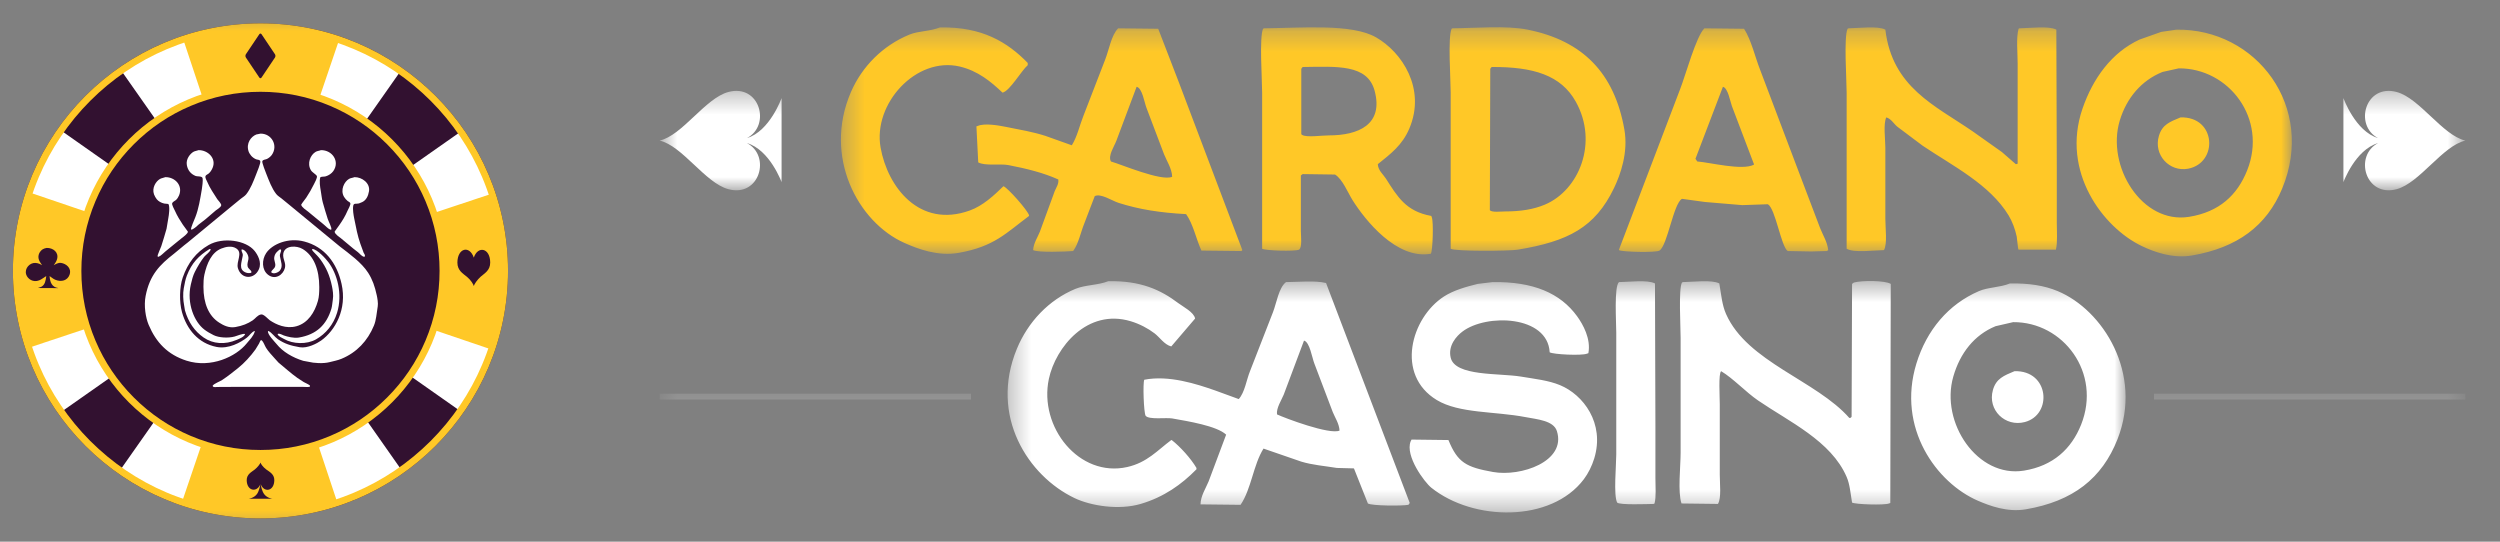
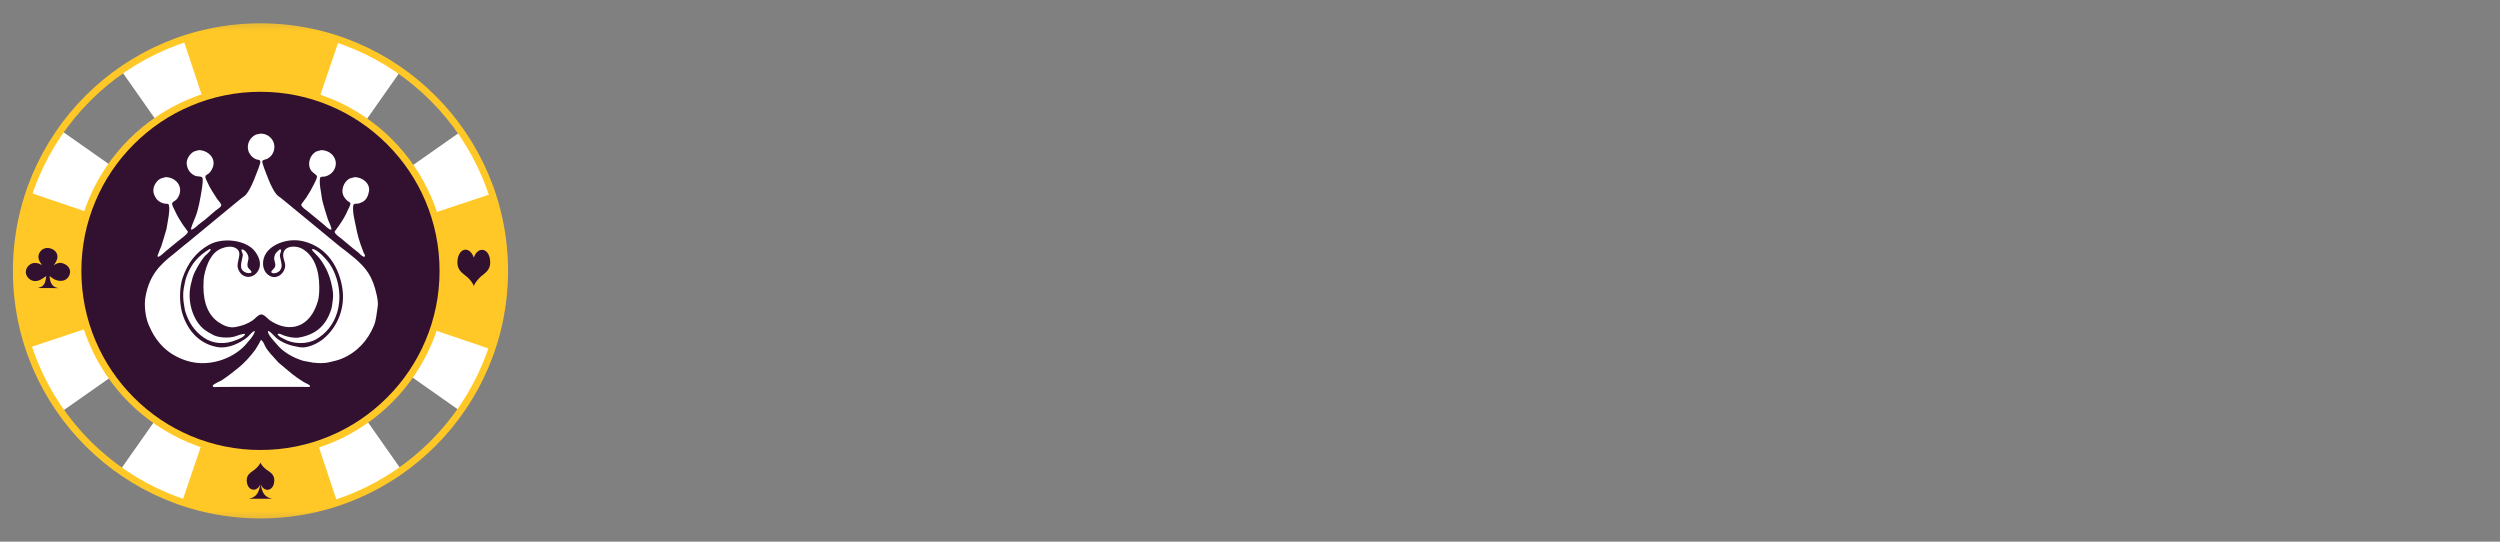
<svg xmlns="http://www.w3.org/2000/svg" width="120" height="26" viewBox="0 0 120 26" fill="none">
  <rect x="0" y="0" width="120" height="26" fill="#808080" stroke="none" />
  <g clip-path="url(#clip0_64_67)">
    <mask id="mask0_64_67" style="mask-type:luminance" maskUnits="userSpaceOnUse" x="0" y="0" width="25" height="26">
      <path d="M0 0.5H25V25.5H0V0.5Z" fill="white" />
    </mask>
    <g mask="url(#mask0_64_67)">
-       <path d="M12.503 1.12C5.94 1.12 0.62 6.44 0.62 13.002C0.62 19.565 5.94 24.885 12.503 24.885C19.065 24.885 24.385 19.565 24.385 13.002C24.385 6.44 19.065 1.12 12.503 1.12Z" fill="#321130" />
      <path d="M12.335 1.195C8.911 1.172 5.74 3.275 5.74 3.275L12.526 12.947L19.26 3.365C19.26 3.365 15.67 1.217 12.335 1.195ZM5.74 22.605C5.74 22.605 8.899 24.812 12.395 24.805C15.682 24.797 19.26 22.545 19.26 22.545L12.526 12.947L5.74 22.605Z" fill="white" />
      <path d="M0.695 12.895C0.702 16.182 2.955 19.76 2.955 19.76L12.553 13.026L2.895 6.24C2.895 6.24 0.687 9.398 0.695 12.895ZM22.225 6.24L12.553 13.026L22.135 19.76C22.135 19.76 24.283 16.169 24.305 12.835C24.328 9.411 22.225 6.24 22.225 6.24Z" fill="white" />
      <path d="M12.5 1.229C10.608 1.214 8.785 1.859 8.785 1.859L12.5 13.024L16.275 1.919C16.275 1.919 14.352 1.244 12.5 1.229ZM8.725 24.129C8.725 24.129 10.561 24.782 12.47 24.774C14.289 24.767 16.185 24.099 16.185 24.099L12.5 13.024L8.725 24.129Z" fill="#FFC827" />
      <path d="M23.645 9.284L12.48 12.999L23.585 16.774C23.585 16.774 24.26 14.852 24.275 12.999C24.29 11.107 23.645 9.284 23.645 9.284ZM0.73 12.969C0.737 14.789 1.405 16.684 1.405 16.684L12.48 12.999L1.375 9.224C1.375 9.224 0.722 11.061 0.73 12.969Z" fill="#FFC827" />
      <path d="M12.503 1.12C5.94 1.12 0.62 6.44 0.62 13.002C0.62 19.565 5.94 24.885 12.503 24.885C19.065 24.885 24.385 19.565 24.385 13.002C24.385 6.44 19.065 1.12 12.503 1.12ZM12.503 1.453C14.062 1.453 15.574 1.758 16.998 2.361C17.682 2.65 18.342 3.008 18.96 3.425C19.571 3.838 20.146 4.313 20.669 4.836C21.192 5.358 21.666 5.934 22.08 6.545C22.497 7.163 22.855 7.823 23.144 8.507C23.747 9.931 24.052 11.443 24.052 13.002C24.052 14.562 23.747 16.074 23.144 17.498C22.855 18.182 22.497 18.842 22.08 19.459C21.666 20.071 21.192 20.646 20.669 21.169C20.146 21.691 19.571 22.166 18.96 22.579C18.342 22.996 17.682 23.355 16.998 23.644C15.574 24.246 14.062 24.551 12.503 24.551C10.943 24.551 9.431 24.246 8.007 23.644C7.323 23.355 6.663 22.996 6.046 22.579C5.434 22.166 4.859 21.691 4.336 21.169C3.813 20.646 3.339 20.071 2.926 19.459C2.509 18.842 2.15 18.182 1.861 17.498C1.259 16.074 0.953 14.562 0.953 13.002C0.953 11.443 1.259 9.931 1.861 8.507C2.15 7.823 2.509 7.163 2.926 6.545C3.339 5.934 3.813 5.358 4.336 4.836C4.859 4.313 5.434 3.838 6.046 3.425C6.663 3.008 7.323 2.65 8.007 2.361C9.431 1.758 10.943 1.453 12.503 1.453Z" fill="#FFC827" />
      <path d="M12.503 4.222C7.654 4.222 3.723 8.153 3.723 13.002C3.723 17.851 7.654 21.782 12.503 21.782C17.352 21.782 21.283 17.851 21.283 13.002C21.283 8.153 17.352 4.222 12.503 4.222Z" fill="#321130" />
      <path d="M12.503 4.073C7.571 4.073 3.573 8.071 3.573 13.003C3.573 17.935 7.571 21.933 12.503 21.933C17.434 21.933 21.433 17.935 21.433 13.003C21.433 8.071 17.434 4.073 12.503 4.073ZM12.503 4.406C13.663 4.406 14.789 4.633 15.849 5.082C16.872 5.515 17.792 6.134 18.581 6.924C19.371 7.714 19.991 8.633 20.424 9.657C20.872 10.716 21.099 11.842 21.099 13.003C21.099 14.163 20.872 15.289 20.424 16.349C19.991 17.372 19.371 18.292 18.581 19.081C17.792 19.871 16.872 20.491 15.849 20.924C14.789 21.372 13.663 21.599 12.503 21.599C11.342 21.599 10.216 21.372 9.157 20.924C8.133 20.491 7.214 19.871 6.424 19.081C5.634 18.292 5.014 17.372 4.582 16.349C4.133 15.289 3.906 14.163 3.906 13.003C3.906 11.842 4.133 10.716 4.582 9.657C5.014 8.633 5.634 7.714 6.424 6.924C7.214 6.134 8.133 5.515 9.157 5.082C10.216 4.633 11.342 4.406 12.503 4.406Z" fill="#FFC827" />
      <path d="M2.93 12.62C2.789 12.6 2.666 12.683 2.58 12.73C2.641 12.64 2.707 12.555 2.74 12.435C2.829 12.111 2.551 11.894 2.24 11.9C2.156 11.919 2.119 11.927 2.06 11.96C1.921 12.04 1.785 12.25 1.87 12.475C1.907 12.572 1.968 12.649 2.02 12.73C1.928 12.678 1.84 12.629 1.7 12.62C1.432 12.604 1.168 12.881 1.255 13.17C1.323 13.393 1.591 13.574 1.885 13.455C2.01 13.405 2.104 13.317 2.215 13.255H2.22C2.192 13.486 2.156 13.664 1.995 13.76C1.937 13.782 1.879 13.803 1.82 13.825H1.81C2.137 13.827 2.464 13.828 2.79 13.83V13.825C2.498 13.781 2.404 13.569 2.38 13.255H2.385C2.47 13.311 2.548 13.383 2.645 13.425C2.95 13.557 3.246 13.459 3.34 13.185C3.449 12.868 3.172 12.654 2.93 12.62Z" fill="#321130" />
      <path d="M22.742 12.366C22.538 11.761 21.959 11.902 21.955 12.604C21.953 12.99 22.231 13.134 22.416 13.289C22.596 13.438 22.723 13.643 22.743 13.73C22.761 13.644 22.903 13.434 23.069 13.284C23.251 13.121 23.532 12.986 23.53 12.6C23.526 11.896 22.937 11.785 22.742 12.366Z" fill="#321130" />
      <path d="M12.68 23.719C12.579 23.584 12.533 23.363 12.515 23.248C12.695 23.675 13.165 23.564 13.167 23.046C13.168 22.757 12.934 22.649 12.778 22.533C12.627 22.421 12.519 22.267 12.502 22.202C12.488 22.266 12.368 22.424 12.229 22.536C12.076 22.659 11.84 22.76 11.842 23.049C11.847 23.567 12.322 23.657 12.495 23.251C12.476 23.367 12.43 23.585 12.33 23.719C12.186 23.913 11.935 23.939 11.935 23.939H12.505H13.075C13.075 23.939 12.824 23.913 12.68 23.719Z" fill="#321130" />
-       <path d="M13.198 2.603L12.554 1.643C12.524 1.599 12.476 1.599 12.447 1.643L11.803 2.603C11.773 2.647 11.773 2.718 11.803 2.762L12.447 3.722C12.476 3.766 12.524 3.766 12.554 3.722L13.198 2.762C13.228 2.718 13.228 2.647 13.198 2.603Z" fill="#321130" />
      <path d="M14.276 18.141C13.953 17.912 13.67 17.649 13.368 17.404C13.304 17.334 13.24 17.263 13.176 17.192C13.037 17.035 12.886 16.88 12.772 16.698C12.703 16.587 12.656 16.427 12.565 16.335C12.55 16.333 12.535 16.331 12.52 16.33C12.476 16.375 12.467 16.433 12.434 16.491C12.377 16.585 12.32 16.68 12.262 16.774C12.024 17.103 11.731 17.425 11.415 17.677C11.173 17.87 10.929 18.064 10.668 18.237C10.548 18.316 10.29 18.405 10.209 18.509C10.201 18.587 10.316 18.589 10.406 18.575C10.7 18.573 10.994 18.572 11.289 18.57H14.533C14.651 18.57 14.774 18.587 14.866 18.565C14.877 18.548 14.881 18.541 14.881 18.509C14.796 18.433 14.68 18.399 14.579 18.338C14.478 18.272 14.377 18.207 14.276 18.141ZM13.019 13.07C13.132 13.184 13.369 13.07 13.433 12.989C13.599 12.778 13.48 12.563 13.438 12.308C13.414 12.161 13.512 12.107 13.489 11.98C13.474 11.973 13.46 11.97 13.433 11.97C13.311 12.068 13.199 12.152 13.166 12.338C13.135 12.513 13.249 12.63 13.206 12.787C13.172 12.912 13.023 12.962 13.019 13.07ZM11.783 13.075C11.86 13.108 11.957 13.124 12.051 13.095C12.057 13.085 12.064 13.075 12.071 13.065C12.063 12.957 11.916 12.917 11.884 12.782C11.857 12.669 11.908 12.546 11.924 12.439C11.955 12.24 11.767 11.978 11.612 11.97C11.607 11.973 11.601 11.977 11.597 11.98C11.576 12.092 11.671 12.145 11.652 12.273C11.602 12.599 11.438 12.926 11.783 13.075ZM15.906 14.821C15.675 15.585 15.199 16.059 14.341 16.203C14.104 16.243 13.793 16.16 13.625 16.103C13.546 16.076 13.43 15.993 13.332 16.027C13.331 16.035 13.329 16.044 13.327 16.052C13.383 16.162 13.524 16.207 13.63 16.269C14.056 16.519 14.727 16.541 15.169 16.289C15.642 16.019 16.003 15.583 16.178 15.018C16.46 14.106 16.177 13.132 15.764 12.586C15.638 12.418 15.232 11.966 14.992 11.95C14.956 11.998 15.023 12.06 15.053 12.091C15.171 12.214 15.284 12.323 15.386 12.464C15.651 12.833 15.826 13.209 15.936 13.746C15.97 13.912 16.013 14.17 15.976 14.382C15.95 14.533 15.947 14.683 15.906 14.821ZM9.351 13.055C9.485 12.79 9.627 12.551 9.8 12.328C9.871 12.237 10.096 12.085 10.113 11.97C10.099 11.953 10.095 11.95 10.062 11.95C9.54 12.271 9.203 12.623 8.968 13.231C8.896 13.417 8.863 13.623 8.821 13.837C8.775 14.074 8.791 14.428 8.836 14.644C8.85 14.728 8.863 14.812 8.877 14.897C9.041 15.466 9.338 15.897 9.77 16.198C10.223 16.515 10.802 16.552 11.359 16.314C11.498 16.255 11.701 16.181 11.763 16.047C11.761 16.042 11.76 16.037 11.758 16.032C11.676 15.994 11.363 16.126 11.263 16.153C10.956 16.237 10.504 16.212 10.254 16.087C10.095 16.008 9.946 15.923 9.81 15.82C9.326 15.453 8.954 14.566 9.159 13.66C9.206 13.453 9.262 13.23 9.351 13.055ZM16.284 10.809C16.21 10.912 16.136 11.015 16.062 11.117C16.065 11.233 16.274 11.365 16.35 11.425C16.63 11.647 16.892 11.892 17.182 12.106C17.27 12.171 17.364 12.321 17.495 12.328C17.5 12.32 17.505 12.311 17.51 12.303C17.537 12.233 17.474 12.176 17.455 12.131C17.403 11.989 17.351 11.845 17.298 11.703C17.163 11.32 17.09 10.928 17.001 10.481C16.971 10.336 16.923 10.052 16.955 9.876C16.981 9.735 17.1 9.8 17.228 9.765C17.282 9.743 17.335 9.721 17.389 9.699C17.571 9.613 17.674 9.414 17.712 9.18C17.776 8.792 17.378 8.498 17.016 8.503C16.923 8.541 16.838 8.54 16.759 8.584C16.523 8.715 16.319 9.125 16.516 9.452C16.559 9.522 16.624 9.599 16.688 9.649C16.73 9.682 16.791 9.699 16.814 9.75C16.846 9.824 16.707 10.054 16.678 10.123C16.575 10.369 16.431 10.6 16.284 10.809ZM7.524 9.563C7.6 9.66 7.743 9.741 7.883 9.77C7.95 9.784 8.033 9.777 8.084 9.795C8.164 9.918 8.108 10.327 8.079 10.476C8.051 10.645 8.022 10.813 7.994 10.981C7.916 11.266 7.826 11.549 7.741 11.819C7.713 11.909 7.55 12.24 7.565 12.303V12.313C7.578 12.318 7.592 12.323 7.605 12.328C7.738 12.275 7.832 12.155 7.938 12.071C8.198 11.866 8.446 11.647 8.705 11.445C8.761 11.402 9.039 11.202 9.018 11.117C8.937 11.006 8.857 10.895 8.776 10.784C8.637 10.576 8.501 10.355 8.397 10.118C8.37 10.056 8.234 9.824 8.266 9.75C8.293 9.685 8.392 9.647 8.443 9.603C8.504 9.551 8.562 9.46 8.594 9.381C8.791 8.903 8.401 8.497 7.938 8.503C7.845 8.541 7.761 8.544 7.681 8.589C7.486 8.699 7.279 9.015 7.393 9.331C7.423 9.414 7.474 9.498 7.524 9.563ZM14.796 10.164C15.034 10.352 15.259 10.557 15.502 10.744C15.617 10.832 15.723 10.968 15.86 11.026C15.875 11.023 15.891 11.02 15.906 11.016C15.927 10.911 15.767 10.623 15.729 10.502C15.648 10.244 15.565 9.979 15.492 9.709C15.443 9.527 15.432 9.349 15.396 9.154C15.365 8.987 15.318 8.676 15.376 8.508C15.446 8.466 15.545 8.491 15.638 8.463C15.78 8.42 15.919 8.325 15.996 8.216C16.327 7.746 15.947 7.198 15.406 7.207C15.317 7.242 15.231 7.243 15.154 7.287C14.899 7.434 14.723 7.845 14.927 8.175C14.991 8.279 15.172 8.371 15.209 8.448C15.242 8.525 15.107 8.768 15.073 8.836C14.959 9.066 14.838 9.281 14.7 9.487C14.623 9.603 14.527 9.702 14.457 9.825C14.467 9.94 14.714 10.099 14.796 10.164ZM9.381 8.443C9.48 8.484 9.695 8.44 9.724 8.554C9.75 8.654 9.705 8.985 9.689 9.079C9.604 9.575 9.538 10.011 9.376 10.426C9.335 10.53 9.151 10.94 9.169 11.016C9.25 11.053 9.472 10.834 9.528 10.784C9.64 10.697 9.753 10.609 9.866 10.522C10.029 10.382 10.192 10.242 10.355 10.103C10.427 10.046 10.593 9.955 10.618 9.861C10.638 9.781 10.466 9.618 10.431 9.563C10.262 9.297 10.074 9.03 9.946 8.725C9.919 8.661 9.834 8.533 9.866 8.448C9.884 8.399 9.968 8.368 10.007 8.337C10.093 8.269 10.158 8.167 10.204 8.059C10.399 7.602 9.977 7.201 9.533 7.207C9.447 7.241 9.36 7.244 9.285 7.287C9.129 7.378 8.916 7.631 8.968 7.923C9.013 8.182 9.166 8.353 9.381 8.443ZM18.085 14.175C17.991 13.737 17.875 13.413 17.672 13.095C17.356 12.6 16.767 12.182 16.304 11.824C15.494 11.156 14.683 10.488 13.872 9.82C13.749 9.723 13.632 9.618 13.509 9.523C13.424 9.457 13.322 9.395 13.257 9.311C13.044 9.039 12.914 8.676 12.777 8.332C12.744 8.248 12.569 7.811 12.591 7.736C12.624 7.659 12.736 7.665 12.813 7.63C12.894 7.593 12.994 7.51 13.045 7.439C13.361 6.993 13.047 6.409 12.505 6.414C12.438 6.428 12.37 6.441 12.303 6.455C12.049 6.556 11.806 6.872 11.93 7.262C11.953 7.335 12.006 7.413 12.051 7.469C12.105 7.537 12.207 7.612 12.293 7.646C12.371 7.676 12.475 7.656 12.495 7.747C12.518 7.827 12.332 8.275 12.298 8.362C12.164 8.706 12.03 9.058 11.819 9.326C11.752 9.41 11.646 9.472 11.561 9.538C11.409 9.656 11.266 9.787 11.112 9.906C10.411 10.485 9.709 11.063 9.008 11.642C8.78 11.814 8.571 12.007 8.347 12.182C7.671 12.709 7.187 13.192 6.99 14.205C6.897 14.678 6.991 15.25 7.136 15.593C7.493 16.438 8.049 17.025 8.957 17.314C10.125 17.684 11.329 17.122 11.844 16.481C11.985 16.306 12.161 16.149 12.232 15.906C12.227 15.899 12.222 15.892 12.217 15.886C12.063 15.95 11.978 16.107 11.854 16.203C11.554 16.436 10.974 16.766 10.396 16.653C9.516 16.479 8.964 15.807 8.735 14.982C8.602 14.499 8.612 13.777 8.771 13.322C9.018 12.616 9.408 12.111 10.012 11.763C10.697 11.368 11.809 11.527 12.222 12.046C12.366 12.227 12.574 12.581 12.429 12.919C12.214 13.42 11.585 13.424 11.42 12.873C11.324 12.553 11.669 12.15 11.349 11.93C11.136 11.783 10.843 11.842 10.623 11.93C10.153 12.117 9.93 12.647 9.81 13.186C9.771 13.364 9.765 13.556 9.765 13.766C9.765 14.579 10.025 15.171 10.522 15.487C10.701 15.601 10.976 15.757 11.299 15.699C11.647 15.636 11.891 15.537 12.131 15.376C12.262 15.289 12.351 15.129 12.53 15.093C12.66 15.068 12.872 15.321 12.954 15.376C13.255 15.579 13.732 15.798 14.23 15.659C14.782 15.505 15.104 14.996 15.26 14.443C15.316 14.243 15.325 14.03 15.325 13.781C15.325 12.934 15.062 12.276 14.533 11.955C14.232 11.772 13.671 11.775 13.6 12.162C13.552 12.424 13.741 12.611 13.675 12.863C13.588 13.202 13.204 13.455 12.863 13.186C12.565 12.951 12.558 12.474 12.777 12.147C13.069 11.711 13.842 11.394 14.599 11.591C15.581 11.847 16.168 12.615 16.395 13.625C16.67 14.851 16.084 15.868 15.416 16.345C15.226 16.48 14.762 16.73 14.392 16.668C13.934 16.591 13.655 16.495 13.342 16.284C13.195 16.185 13.036 15.957 12.893 15.891C12.883 15.892 12.873 15.894 12.863 15.896C12.835 16.057 13.189 16.407 13.277 16.516C13.574 16.887 14.046 17.163 14.553 17.319C14.634 17.334 14.715 17.349 14.796 17.364C15.069 17.434 15.517 17.46 15.815 17.384C16.016 17.333 16.212 17.297 16.39 17.223C17.124 16.919 17.645 16.363 17.949 15.628C18.062 15.355 18.072 15.053 18.131 14.71C18.158 14.555 18.113 14.303 18.085 14.175Z" fill="white" />
    </g>
  </g>
  <g clip-path="url(#clip1_64_67)">
    <mask id="mask1_64_67" style="mask-type:luminance" maskUnits="userSpaceOnUse" x="30" y="0" width="90" height="26">
      <path d="M30 0.538H120V25.463H30V0.538Z" fill="white" />
    </mask>
    <g mask="url(#mask1_64_67)">
      <mask id="mask2_64_67" style="mask-type:luminance" maskUnits="userSpaceOnUse" x="31" y="18" width="88" height="2">
        <path d="M31.663 18.897H118.337V19.178H31.663V18.897Z" fill="white" />
      </mask>
      <g mask="url(#mask2_64_67)">
        <path d="M31.663 19.178H46.609V18.897H31.663V19.178ZM103.391 19.178H118.337V18.897H103.391V19.178Z" fill="white" />
      </g>
    </g>
    <mask id="mask3_64_67" style="mask-type:luminance" maskUnits="userSpaceOnUse" x="30" y="0" width="90" height="26">
      <path d="M30 0.538H120V25.463H30V0.538Z" fill="white" />
    </mask>
    <g mask="url(#mask3_64_67)">
      <mask id="mask4_64_67" style="mask-type:luminance" maskUnits="userSpaceOnUse" x="40" y="1" width="71" height="12">
        <path d="M40.364 1.306H110.01V12.305H40.364V1.306Z" fill="white" />
      </mask>
      <g mask="url(#mask4_64_67)">
        <path d="M104.665 5.635C104.154 5.849 103.793 5.971 103.628 6.52C103.355 7.435 104.136 8.268 105.032 8.097C106.481 7.82 106.385 5.586 104.665 5.635ZM107.862 8.183C107.386 9.373 106.518 10.176 105.076 10.408C102.816 10.771 101.089 7.974 101.749 5.786C102.078 4.699 102.79 3.859 103.801 3.453C104.06 3.396 104.32 3.338 104.579 3.281C106.983 3.262 108.855 5.701 107.862 8.183ZM104.471 1.423C104.226 1.459 103.981 1.495 103.736 1.531C103.391 1.653 103.045 1.776 102.7 1.898C101.364 2.514 100.456 3.764 99.957 5.224C98.924 8.241 100.936 10.915 102.808 11.812C103.37 12.081 104.282 12.423 105.205 12.265C107.392 11.893 108.803 10.839 109.546 9.047C111.167 5.141 108.311 1.367 104.471 1.423ZM98.726 8.054C98.719 5.844 98.711 3.633 98.704 1.423C98.344 1.228 97.425 1.352 96.933 1.358C96.919 1.366 96.904 1.373 96.89 1.38C96.771 1.827 96.847 2.518 96.847 3.043V7.859C96.818 7.867 96.789 7.874 96.76 7.881C96.537 7.687 96.314 7.492 96.091 7.298C95.623 6.967 95.155 6.635 94.687 6.304C92.864 5.053 90.826 4.189 90.497 1.423C90.137 1.228 89.218 1.352 88.726 1.358C88.711 1.366 88.697 1.373 88.682 1.38C88.497 1.794 88.639 3.822 88.639 4.447V11.941C88.988 12.145 89.947 12.013 90.432 12.006C90.598 11.693 90.497 10.95 90.497 10.516V7.103C90.497 6.68 90.392 5.969 90.54 5.635C90.781 5.7 90.904 5.95 91.08 6.088C91.483 6.391 91.886 6.693 92.289 6.995C93.729 7.965 95.508 8.847 96.415 10.343C96.587 10.628 96.727 10.996 96.803 11.358C96.825 11.546 96.847 11.733 96.868 11.92C96.875 11.941 96.883 11.963 96.89 11.985H98.683C98.768 11.629 98.726 11.094 98.726 10.667V8.054ZM84.19 7.903C83.634 8.201 82.067 7.793 81.469 7.751C81.44 7.708 81.411 7.665 81.382 7.622C81.821 6.47 82.261 5.318 82.7 4.166C82.945 4.226 83.046 4.864 83.132 5.095C83.484 6.023 83.837 6.952 84.19 7.881V7.903ZM86.307 8.162C85.702 6.564 85.097 4.965 84.492 3.367C84.233 2.713 84.074 1.95 83.715 1.38C83.081 1.373 82.448 1.366 81.814 1.358C81.422 1.719 80.898 3.641 80.648 4.274C79.669 6.844 78.689 9.415 77.71 11.985V12.006C77.863 12.097 79.483 12.135 79.654 12.028C80.038 11.789 80.323 9.773 80.734 9.544C81.101 9.594 81.469 9.645 81.836 9.695C82.433 9.746 83.031 9.796 83.628 9.846C84.039 9.832 84.449 9.818 84.859 9.803C85.225 10.023 85.494 11.839 85.81 12.05C86.184 12.057 86.559 12.064 86.933 12.071C87.185 12.064 87.437 12.057 87.689 12.05C87.711 12.035 87.732 12.021 87.754 12.006C87.717 11.625 87.492 11.272 87.365 10.948C87.012 10.019 86.659 9.09 86.307 8.162ZM74.147 9.825C73.611 10.049 73.001 10.149 72.246 10.149C72.056 10.149 71.585 10.208 71.512 10.084C71.519 7.824 71.526 5.563 71.533 3.302C71.555 3.273 71.577 3.245 71.598 3.216C73.611 3.203 74.93 3.613 75.637 4.879C76.735 6.843 75.795 9.135 74.147 9.825ZM77.97 6.218C77.493 3.508 75.975 1.954 73.326 1.423C72.278 1.213 70.879 1.348 69.719 1.358C69.705 1.366 69.69 1.373 69.676 1.38C69.491 1.794 69.633 3.822 69.633 4.447V11.941C69.853 12.071 72.447 12.051 72.851 11.985C75.269 11.585 76.563 10.92 77.473 9.026C77.787 8.372 78.162 7.311 77.97 6.218ZM63.78 6.499C63.441 6.499 62.718 6.608 62.505 6.477C62.464 6.447 62.492 6.475 62.462 6.434V3.302C62.484 3.273 62.505 3.245 62.527 3.216C64.172 3.196 65.638 3.071 65.983 4.36C66.415 5.977 65.211 6.499 63.78 6.499ZM68.704 10.365C67.485 10.149 67.073 9.435 66.523 8.572C66.392 8.367 66.152 8.186 66.134 7.881C66.759 7.379 67.308 6.969 67.646 6.175C68.464 4.252 67.288 2.498 66.047 1.79C64.873 1.121 62.475 1.342 60.67 1.358C60.655 1.366 60.641 1.373 60.626 1.38C60.441 1.794 60.583 3.822 60.583 4.447V11.941C60.733 12.03 62.133 12.076 62.354 11.985C62.514 11.871 62.441 11.338 62.441 11.078V8.421C62.469 8.399 62.498 8.378 62.527 8.356C63.045 8.363 63.564 8.371 64.082 8.378C64.44 8.597 64.698 9.249 64.924 9.609C65.516 10.549 67.033 12.476 68.683 12.179C68.77 12.03 68.817 10.649 68.726 10.43C68.719 10.408 68.711 10.386 68.704 10.365ZM53.326 7.751C53.168 7.478 53.488 7.021 53.585 6.758C53.909 5.894 54.233 5.03 54.557 4.166C54.83 4.22 54.933 4.935 55.032 5.181C55.313 5.923 55.594 6.664 55.875 7.406C56.001 7.722 56.254 8.1 56.264 8.486C55.75 8.716 53.811 7.888 53.326 7.751ZM55.594 1.38C54.953 1.373 54.312 1.366 53.672 1.358C53.339 1.693 53.23 2.403 53.045 2.87C52.7 3.763 52.354 4.656 52.009 5.548C51.819 6.024 51.706 6.564 51.447 6.974C51.022 6.823 50.597 6.671 50.173 6.52C49.556 6.324 48.975 6.229 48.272 6.088C47.949 6.024 47.27 5.899 46.933 6.045C46.911 6.052 46.89 6.06 46.868 6.067C46.897 6.643 46.926 7.219 46.955 7.795C47.287 7.976 48.006 7.848 48.402 7.924C49.261 8.089 50.087 8.293 50.799 8.615C50.83 8.83 50.697 9.002 50.626 9.177C50.389 9.825 50.151 10.473 49.914 11.121C49.809 11.385 49.606 11.684 49.59 12.006C49.834 12.131 51.154 12.079 51.512 12.05C51.776 11.681 51.87 11.158 52.052 10.71C52.217 10.278 52.383 9.846 52.548 9.414C52.832 9.266 53.388 9.642 53.693 9.738C54.684 10.053 55.676 10.209 56.933 10.278C57.273 10.753 57.419 11.484 57.667 12.028C58.308 12.035 58.949 12.042 59.59 12.05C59.604 12.035 59.618 12.021 59.633 12.006C58.625 9.343 57.617 6.678 56.609 4.015C56.271 3.137 55.932 2.258 55.594 1.38ZM48.164 8.939C47.716 9.376 47.184 9.877 46.544 10.106C44.127 10.972 42.602 8.969 42.268 7.082C41.895 4.975 43.977 2.701 46.069 3.194C46.937 3.399 47.568 3.919 48.121 4.447C48.471 4.369 49.026 3.391 49.331 3.129V3.021C48.353 2.017 47.139 1.279 45.119 1.315C44.63 1.511 44.092 1.479 43.65 1.661C42.386 2.181 41.38 3.181 40.842 4.425C39.503 7.523 41.175 10.663 43.413 11.661C44.058 11.948 45.013 12.315 46.026 12.136C47.726 11.834 48.294 11.183 49.395 10.365V10.343C49.368 10.137 48.35 8.987 48.164 8.939Z" fill="#FFC827" />
      </g>
    </g>
    <mask id="mask5_64_67" style="mask-type:luminance" maskUnits="userSpaceOnUse" x="30" y="0" width="90" height="26">
-       <path d="M30 0.538H120V25.463H30V0.538Z" fill="white" />
-     </mask>
+       </mask>
    <g mask="url(#mask5_64_67)">
      <mask id="mask6_64_67" style="mask-type:luminance" maskUnits="userSpaceOnUse" x="48" y="13" width="55" height="12">
        <path d="M48.364 13.49H102.028V24.598H48.364V13.49Z" fill="white" />
      </mask>
      <g mask="url(#mask6_64_67)">
        <path d="M96.696 17.817C96.187 18.031 95.814 18.169 95.659 18.724C95.392 19.679 96.25 20.507 97.192 20.258C98.528 19.905 98.371 17.77 96.696 17.817ZM99.892 20.387C99.428 21.547 98.551 22.363 97.149 22.59C94.922 22.952 93.122 20.288 93.758 18.076C94.082 16.952 94.762 16.077 95.788 15.657C96.069 15.593 96.35 15.528 96.631 15.463C99.034 15.444 100.887 17.898 99.892 20.387ZM98.769 13.973C98.124 13.705 97.407 13.592 96.48 13.605C95.98 13.806 95.434 13.781 94.989 13.973C93.523 14.605 92.48 15.844 91.987 17.45C91.036 20.551 92.959 23.18 94.946 24.038C95.499 24.276 96.349 24.599 97.236 24.448C99.502 24.062 100.9 22.966 101.642 21.078C102.879 17.93 100.936 14.873 98.769 13.973ZM88.985 13.562C88.956 13.584 88.927 13.605 88.899 13.627C88.891 15.751 88.884 17.875 88.877 19.999C88.833 20.066 88.867 20.045 88.769 20.064C87.191 18.264 83.871 17.379 82.851 15.074C82.656 14.633 82.626 14.178 82.527 13.605C82.161 13.416 81.272 13.534 80.778 13.541L80.734 13.562C80.565 13.858 80.67 15.694 80.67 16.219V21.727C80.67 22.383 80.526 23.634 80.713 24.167C81.296 24.174 81.879 24.182 82.462 24.189C82.633 23.902 82.549 23.217 82.549 22.785V19.394C82.549 19.052 82.48 17.929 82.614 17.817C83.186 18.156 83.796 18.817 84.385 19.221C85.869 20.239 87.893 21.16 88.639 22.893C88.797 23.259 88.817 23.657 88.899 24.124C89.048 24.212 90.449 24.258 90.67 24.167C90.691 24.16 90.713 24.153 90.734 24.145C90.742 20.64 90.749 17.133 90.756 13.627C90.487 13.458 89.369 13.455 88.985 13.562ZM79.46 20.517C79.453 18.213 79.446 15.909 79.439 13.605C79.077 13.419 78.2 13.534 77.711 13.541C77.469 13.745 77.581 15.471 77.581 15.981V21.813C77.581 22.316 77.442 23.783 77.624 24.124C77.731 24.247 79.072 24.195 79.374 24.189L79.417 24.167C79.502 23.848 79.46 23.348 79.46 22.958V20.517ZM74.881 18.487C74.328 18.258 73.675 18.188 73.002 18.076C71.966 17.904 69.847 18.072 69.633 17.169C69.494 16.582 69.919 16.126 70.195 15.917C71.345 15.043 74.287 15.135 74.385 16.91C74.542 17.012 75.921 17.081 76.177 16.975C76.199 16.968 76.221 16.96 76.242 16.953C76.373 16.262 75.982 15.569 75.702 15.182C74.895 14.07 73.596 13.51 71.642 13.541C71.404 13.57 71.166 13.598 70.929 13.627C70.344 13.771 69.759 13.941 69.309 14.232C67.729 15.256 66.968 17.99 68.963 19.2C70.04 19.852 71.743 19.737 73.218 20.02C73.787 20.129 74.569 20.185 74.73 20.69C75.195 22.148 73 22.895 71.663 22.655C70.382 22.425 69.97 22.211 69.525 21.122C68.935 21.115 68.344 21.107 67.754 21.1L67.711 21.186C67.436 21.887 68.378 23.15 68.704 23.411C70.716 25.022 74.449 25.095 76.026 23.001C76.233 22.726 76.413 22.368 76.523 22.007C77.042 20.307 75.988 18.943 74.881 18.487ZM64.298 20.668C63.831 20.88 61.675 20.07 61.296 19.891C61.254 19.59 61.514 19.201 61.62 18.94C61.944 18.076 62.268 17.212 62.592 16.349C62.869 16.415 62.983 17.19 63.089 17.45C63.384 18.227 63.679 19.005 63.974 19.783C64.081 20.045 64.283 20.344 64.298 20.668ZM61.728 13.541C61.376 13.812 61.276 14.546 61.102 14.988C60.735 15.931 60.367 16.874 60 17.817C59.828 18.244 59.749 18.835 59.46 19.156C59.086 19.02 58.711 18.883 58.337 18.746C57.448 18.434 56.1 17.994 54.925 18.228C54.851 18.387 54.898 19.79 54.989 19.956C55.149 20.157 55.973 20.034 56.264 20.085C57.018 20.219 58.403 20.44 58.855 20.863C58.575 21.611 58.294 22.36 58.013 23.109C57.881 23.43 57.631 23.808 57.624 24.21C58.265 24.218 58.906 24.225 59.547 24.232C60.069 23.458 60.153 22.326 60.648 21.532C61.253 21.741 61.858 21.95 62.462 22.158C63 22.321 63.565 22.363 64.169 22.461C64.442 22.468 64.716 22.475 64.989 22.483C65.213 23.044 65.436 23.606 65.659 24.167C65.847 24.282 67.282 24.29 67.603 24.232C67.624 24.203 67.646 24.174 67.668 24.145C66.329 20.625 64.989 17.104 63.65 13.584C63.123 13.455 62.334 13.536 61.728 13.541ZM56.242 21.122H56.221C55.554 21.617 55.067 22.201 54.104 22.418C51.804 22.934 49.852 20.502 50.346 18.184C50.667 16.679 52.187 14.79 54.277 15.42C54.698 15.547 55.104 15.76 55.421 16.003C55.664 16.188 55.894 16.549 56.221 16.629C56.602 16.183 56.984 15.736 57.365 15.29C57.31 14.986 56.787 14.723 56.566 14.556C55.71 13.909 54.75 13.465 53.197 13.498C52.716 13.691 52.093 13.669 51.62 13.865C50.342 14.394 49.342 15.458 48.812 16.737C47.471 19.978 49.362 22.849 51.577 23.908C52.364 24.284 53.709 24.497 54.752 24.189C55.868 23.859 56.715 23.256 57.43 22.526V22.461C57.167 22.013 56.65 21.438 56.242 21.122Z" fill="white" />
      </g>
    </g>
    <mask id="mask7_64_67" style="mask-type:luminance" maskUnits="userSpaceOnUse" x="30" y="0" width="90" height="26">
      <path d="M30 0.538H120V25.463H30V0.538Z" fill="white" />
    </mask>
    <g mask="url(#mask7_64_67)">
      <mask id="mask8_64_67" style="mask-type:luminance" maskUnits="userSpaceOnUse" x="31" y="4" width="88" height="6">
        <path d="M31.663 4.362H118.337V9.135H31.663V4.362Z" fill="white" />
      </mask>
      <g mask="url(#mask8_64_67)">
        <path d="M118.337 6.748C117.245 6.501 116.149 4.713 115.039 4.415C113.535 4.011 112.981 6.013 114.144 6.627C113.051 6.301 112.484 4.707 112.484 4.707V8.746C112.484 8.746 113.046 7.191 114.149 6.867C112.979 7.478 113.533 9.486 115.039 9.081C116.149 8.783 117.245 6.995 118.337 6.749C118.336 6.749 118.335 6.748 118.335 6.748C118.335 6.748 118.336 6.748 118.337 6.748ZM35.856 6.627C37.02 6.013 36.465 4.011 34.961 4.415C33.851 4.713 32.755 6.501 31.663 6.748C31.664 6.748 31.665 6.748 31.665 6.748C31.665 6.748 31.664 6.749 31.663 6.749C32.755 6.995 33.851 8.783 34.961 9.081C36.467 9.486 37.021 7.478 35.851 6.867C36.954 7.191 37.516 8.746 37.516 8.746V4.707C37.516 4.707 36.949 6.301 35.856 6.627Z" fill="white" />
      </g>
    </g>
  </g>
  <defs>
    <clipPath id="clip0_64_67">
      <rect width="25" height="25" fill="white" transform="translate(0 0.5)" />
    </clipPath>
    <clipPath id="clip1_64_67">
-       <rect width="90" height="24.924" fill="white" transform="translate(30 0.538)" />
-     </clipPath>
+       </clipPath>
  </defs>
</svg>